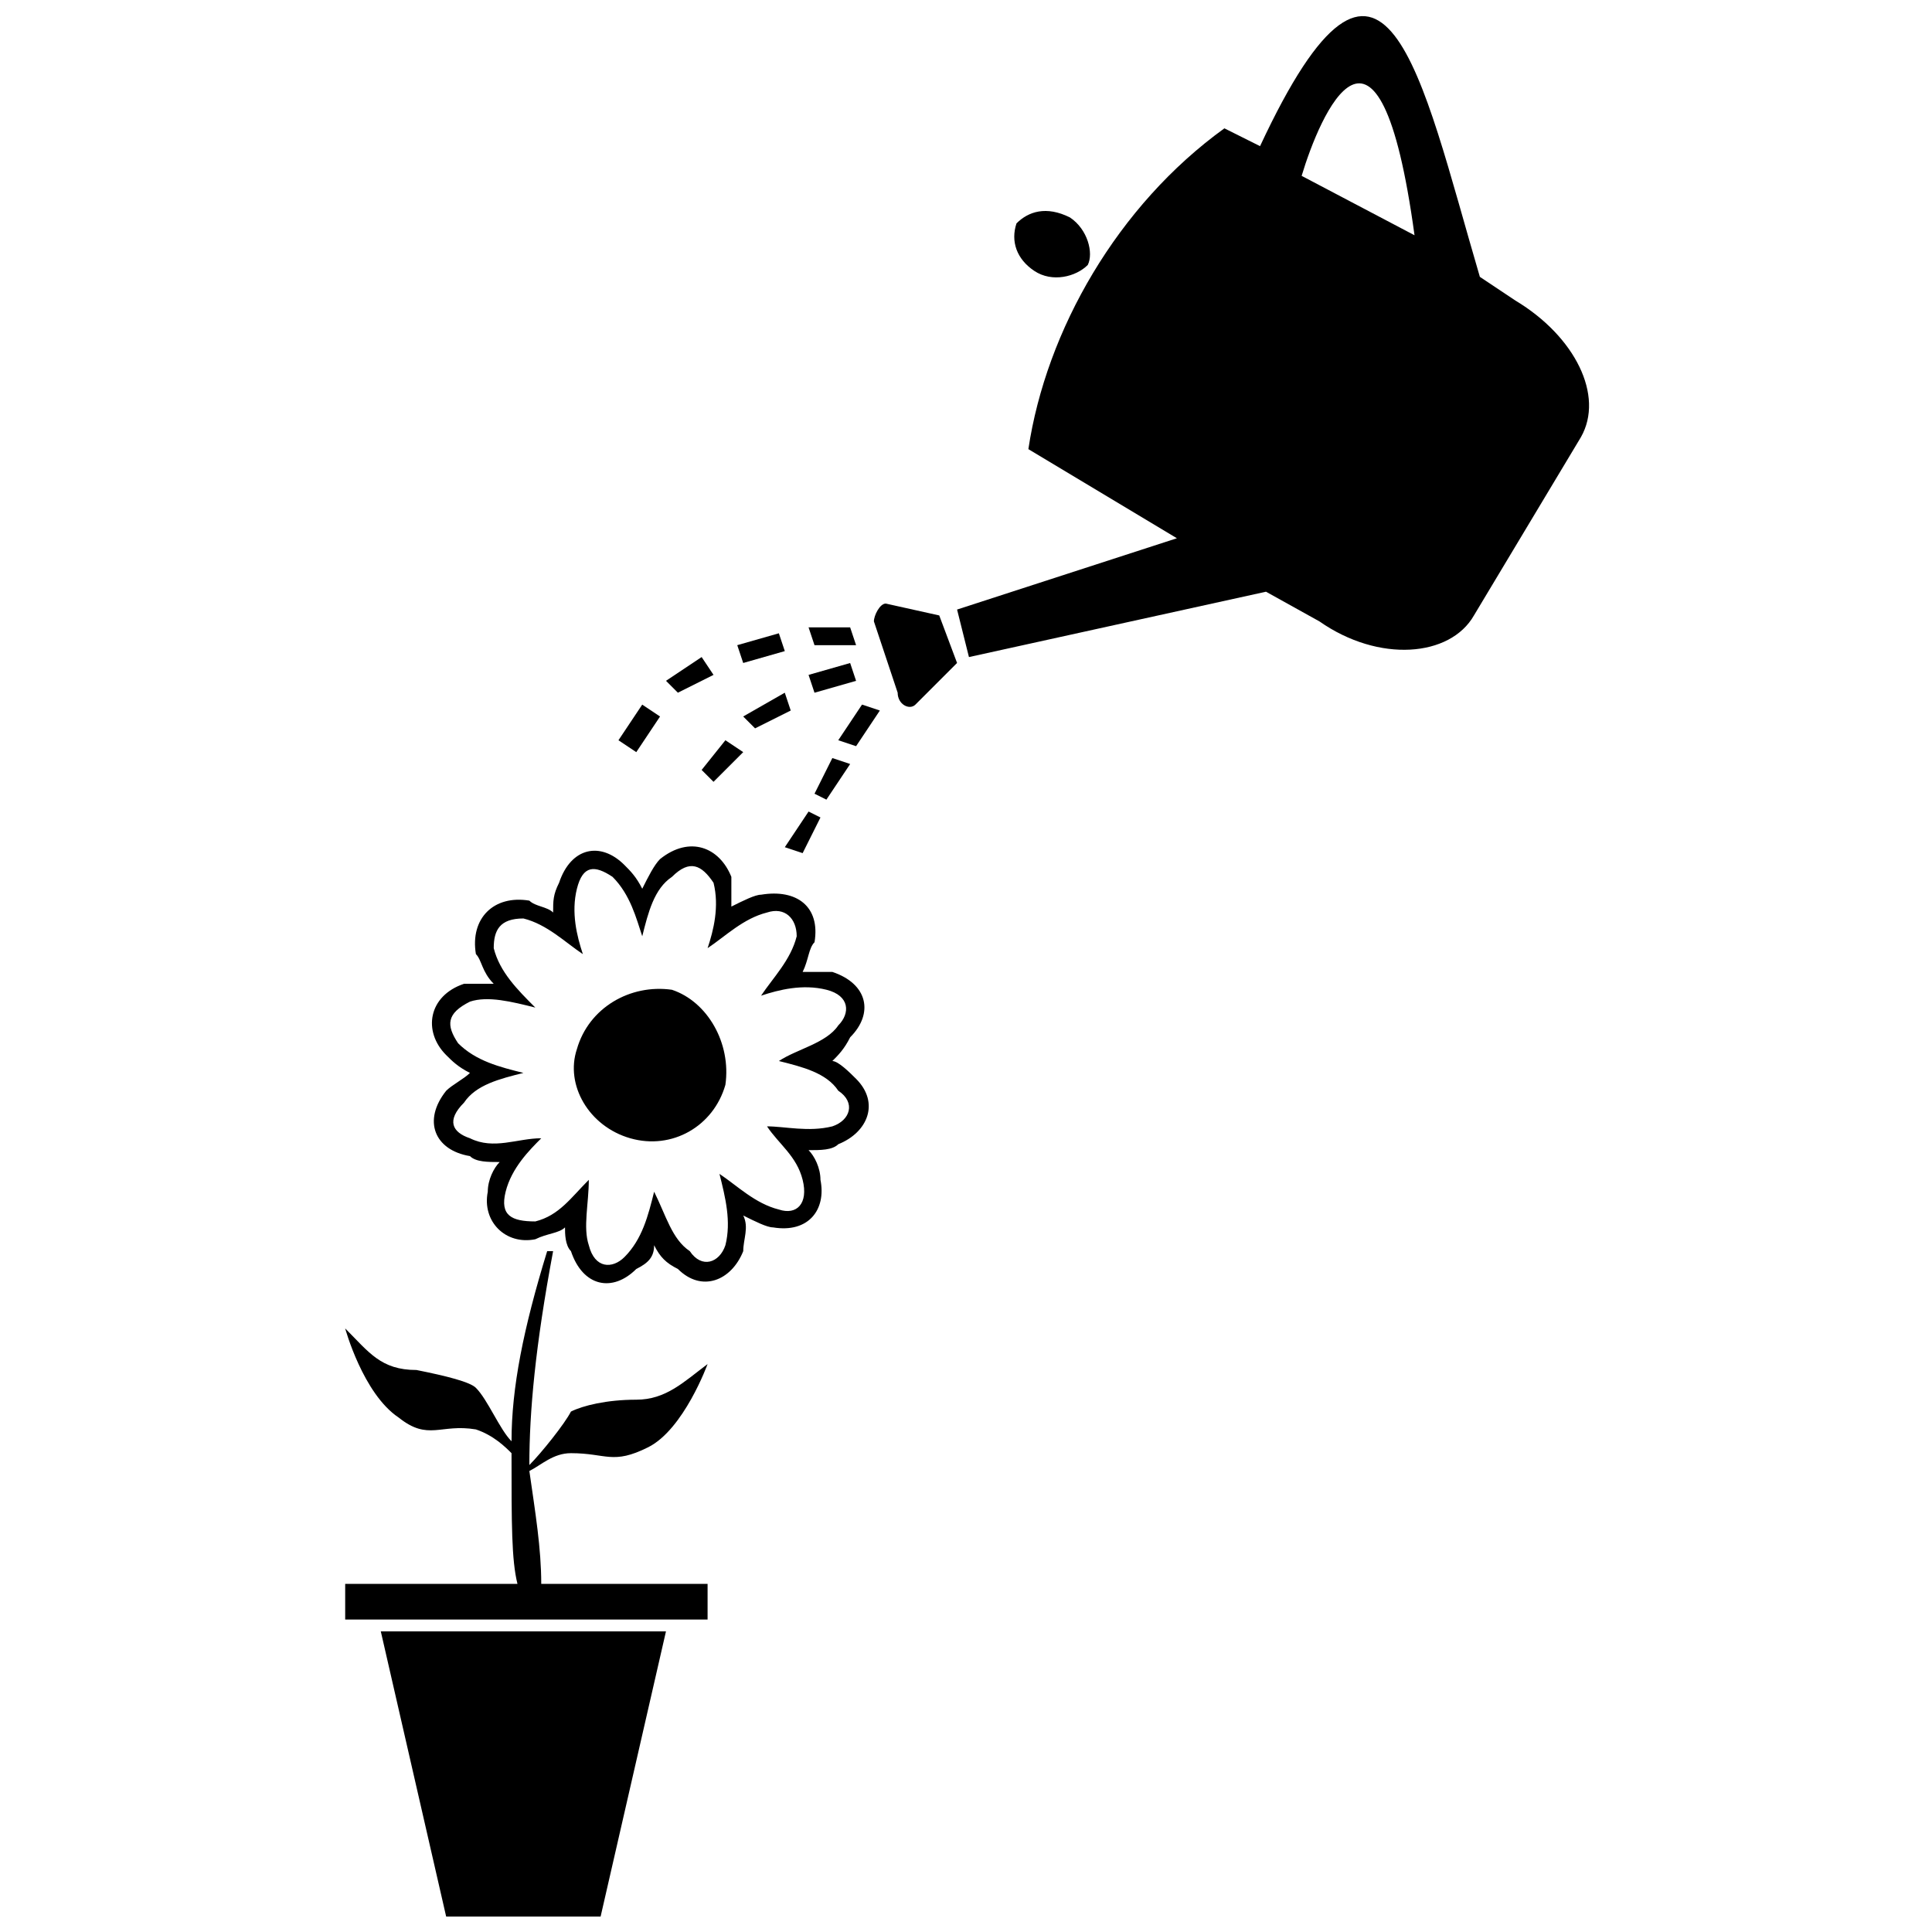
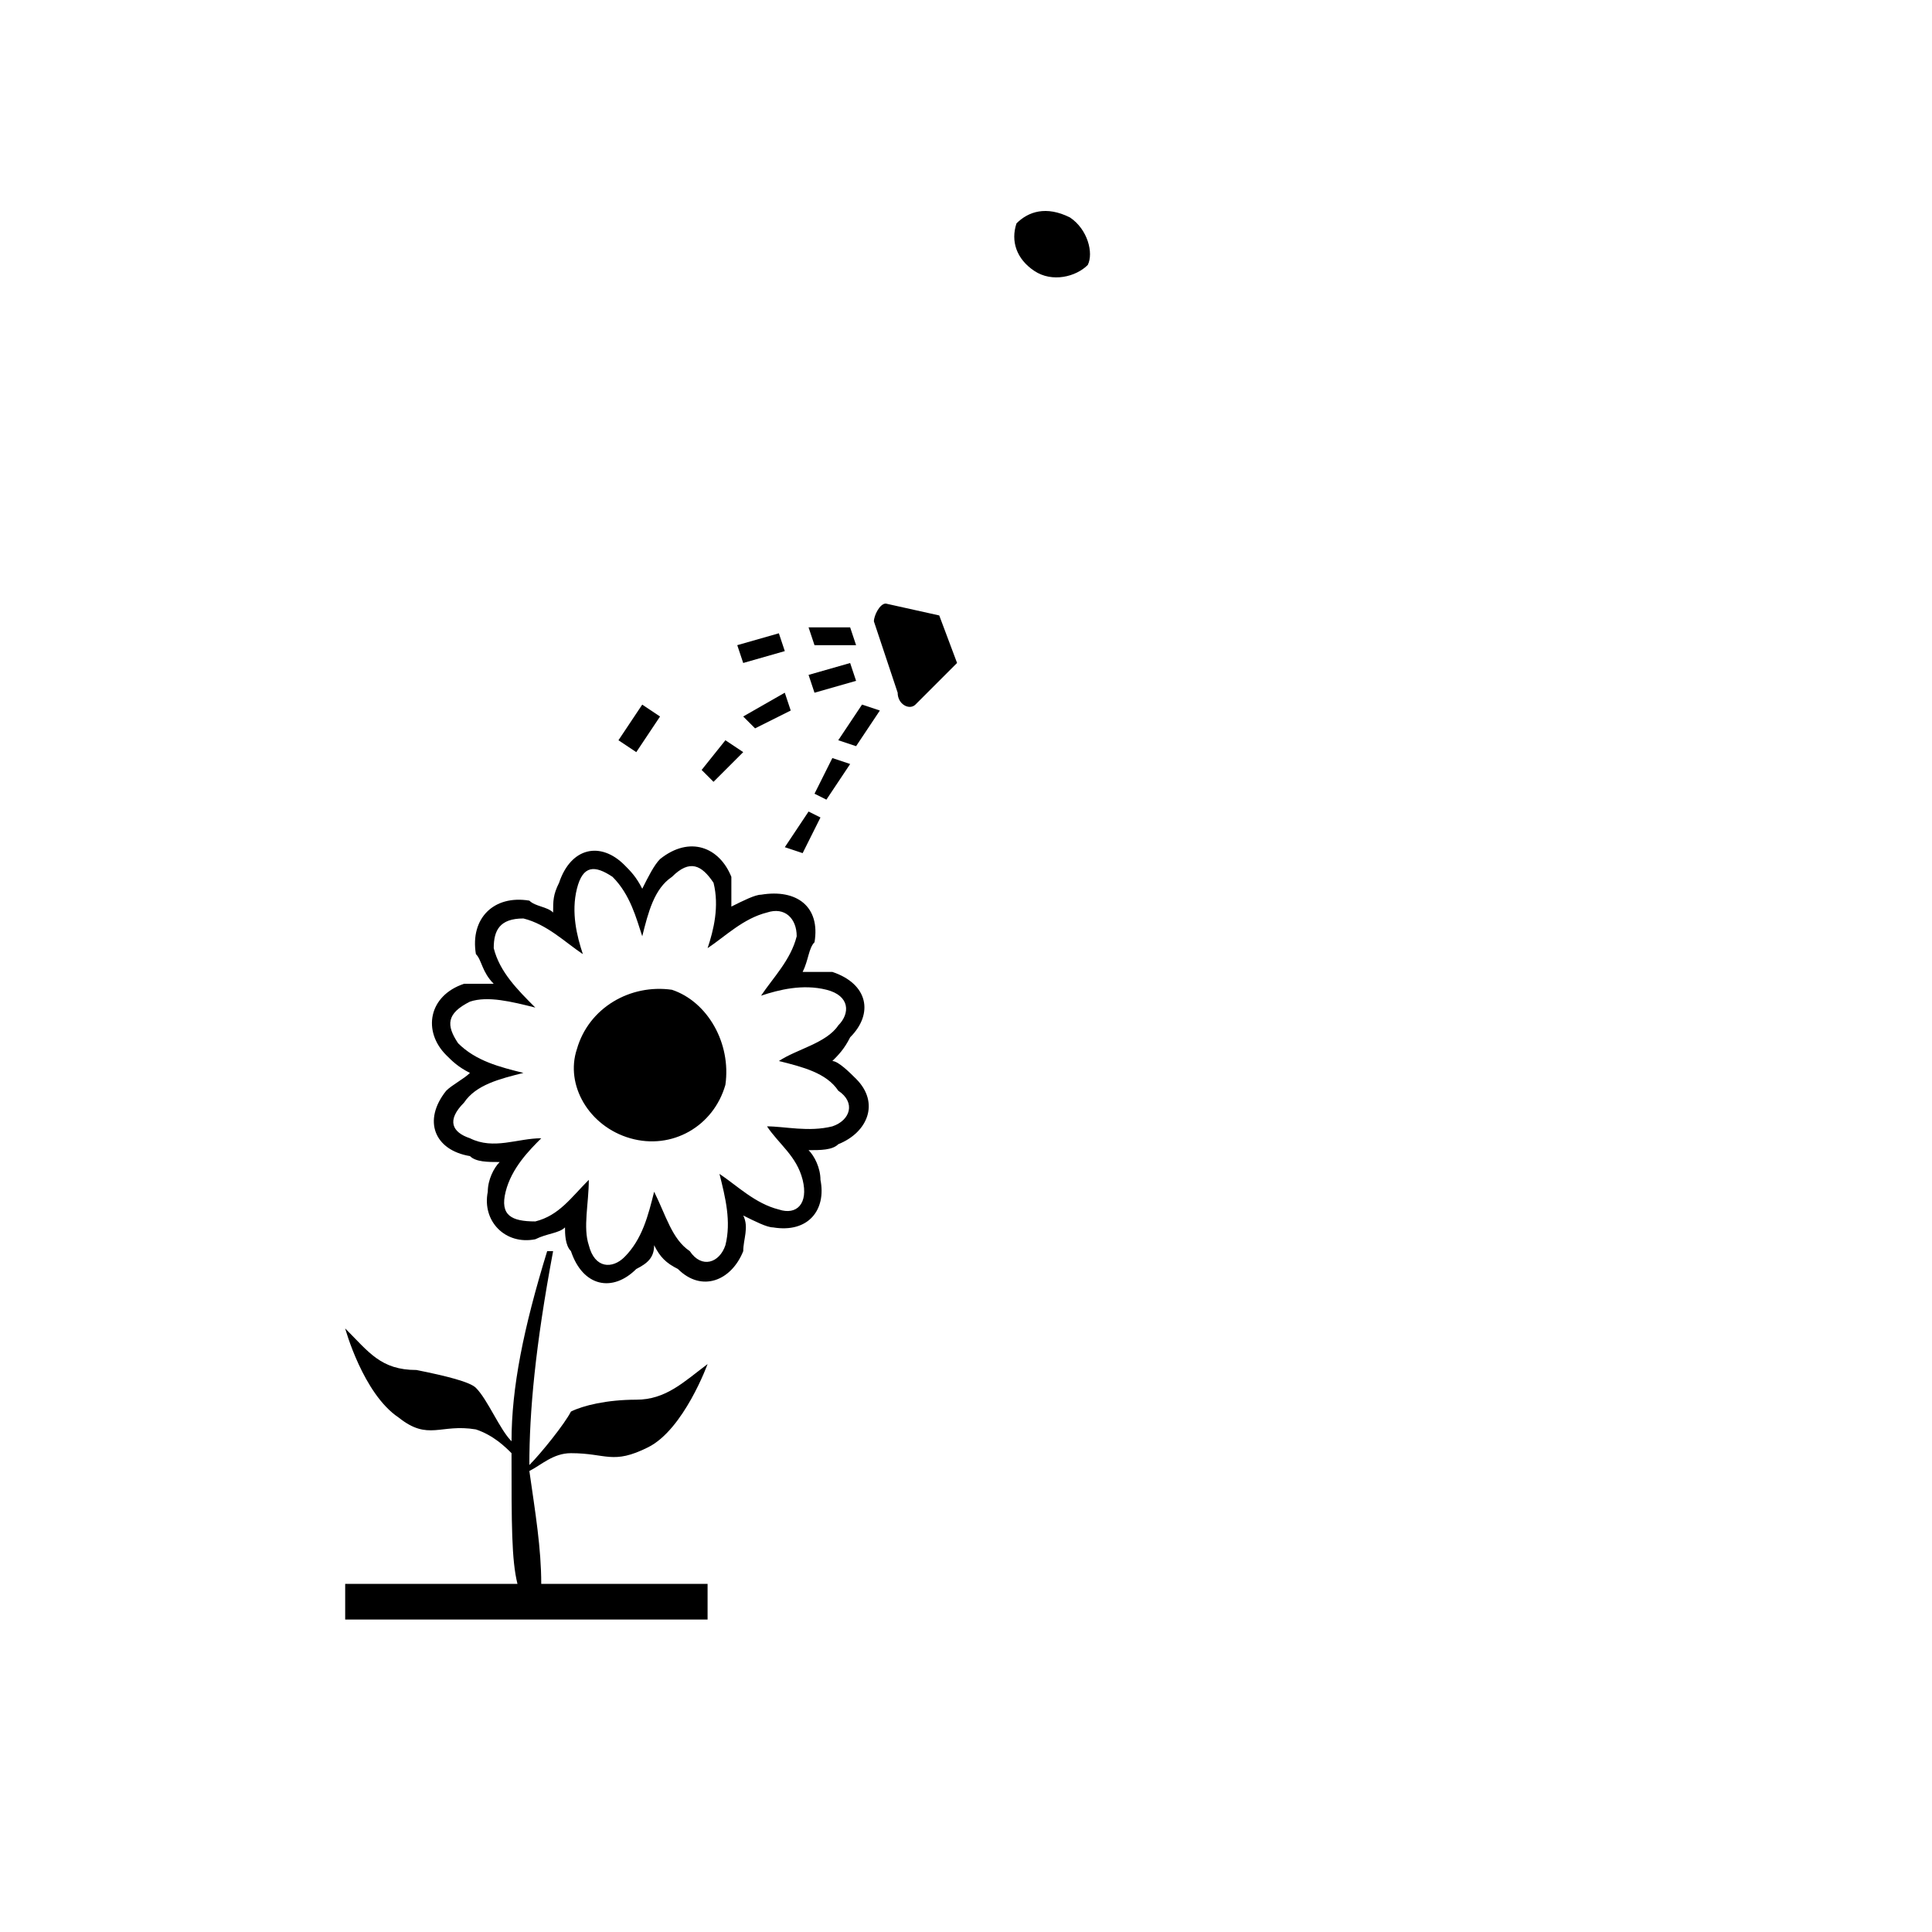
<svg xmlns="http://www.w3.org/2000/svg" width="800px" height="800px" version="1.1" viewBox="144 144 512 512">
  <defs>
    <clipPath id="b">
      <path d="m244 576h77v75.902h-77z" />
    </clipPath>
    <clipPath id="a">
-       <path d="m397 148.09h169v170.91h-169z" />
+       <path d="m397 148.09v170.91h-169z" />
    </clipPath>
  </defs>
  <path d="m290.58 475.57c-4.723 25.191-6.297 42.508-6.297 56.68 3.148-3.148 9.445-11.02 11.02-14.168 3.148-1.574 9.445-3.148 17.32-3.148 7.871 0 12.594-4.723 18.895-9.445 0 0-6.297 17.32-15.742 22.043-9.445 4.723-11.02 1.574-20.469 1.574-4.723 0-7.871 3.148-11.02 4.723 1.574 11.02 3.148 20.469 3.148 29.914h44.082v9.445h-96.039v-9.445h45.656c-1.574-6.297-1.574-15.742-1.574-34.637-1.574-1.574-4.723-4.723-9.445-6.297-9.445-1.574-12.594 3.148-20.469-3.148-9.445-6.297-14.168-23.617-14.168-23.617 6.297 6.297 9.445 11.02 18.895 11.02 7.871 1.574 14.168 3.148 15.742 4.723 3.148 3.148 6.297 11.02 9.445 14.168 0-14.168 3.148-29.914 9.445-50.383z" fill-rule="evenodd" />
  <g clip-path="url(#b)">
-     <path d="m320.49 576.33h-75.574l17.32 75.57h40.934z" fill-rule="evenodd" />
-   </g>
+     </g>
  <path d="m314.2 379.53c1.574-3.148 3.148-6.297 4.723-7.871 7.871-6.297 15.742-3.148 18.895 4.723v7.871c3.148-1.574 6.297-3.148 7.871-3.148 9.445-1.574 15.742 3.148 14.168 12.594-1.574 1.574-1.574 4.723-3.148 7.871h7.871c9.445 3.148 11.02 11.02 4.723 17.32-1.574 3.148-3.148 4.723-4.723 6.297 1.574 0 4.723 3.148 6.297 4.723 6.297 6.297 3.148 14.168-4.723 17.32-1.574 1.574-4.723 1.574-7.871 1.574 1.574 1.574 3.148 4.723 3.148 7.871 1.574 7.871-3.148 14.168-12.594 12.594-1.574 0-4.723-1.574-7.871-3.148 1.574 3.148 0 6.297 0 9.445-3.148 7.871-11.02 11.02-17.32 4.723-3.148-1.574-4.723-3.148-6.297-6.297 0 3.148-1.574 4.723-4.723 6.297-6.297 6.297-14.168 4.723-17.32-4.723-1.574-1.574-1.574-4.723-1.574-6.297-1.574 1.574-4.723 1.574-7.871 3.148-7.871 1.574-14.168-4.723-12.594-12.594 0-3.148 1.574-6.297 3.148-7.871-3.148 0-6.297 0-7.871-1.574-9.445-1.574-12.594-9.445-6.297-17.32 1.574-1.574 4.723-3.148 6.297-4.723-3.148-1.574-4.723-3.148-6.297-4.723-6.297-6.297-4.723-15.742 4.723-18.895h7.871c-3.148-3.148-3.148-6.297-4.723-7.871-1.574-9.445 4.723-15.742 14.168-14.168 1.574 1.574 4.723 1.574 6.297 3.148 0-3.148 0-4.723 1.574-7.871 3.148-9.445 11.02-11.02 17.32-4.723 1.574 1.574 3.148 3.148 4.723 6.297zm-15.742 17.32c-4.723-3.148-9.445-7.871-15.742-9.445-6.297 0-7.871 3.148-7.871 7.871 1.574 6.297 6.297 11.02 11.02 15.742-6.297-1.574-12.594-3.148-17.32-1.574-6.297 3.148-6.297 6.297-3.148 11.02 4.723 4.723 11.02 6.297 17.32 7.871-6.297 1.574-12.594 3.148-15.742 7.871-4.723 4.723-3.148 7.871 1.574 9.445 6.297 3.148 12.594 0 18.895 0-3.148 3.148-7.871 7.871-9.445 14.168-1.574 6.297 1.574 7.871 7.871 7.871 6.297-1.574 9.445-6.297 14.168-11.02 0 6.297-1.574 12.594 0 17.32 1.574 6.297 6.297 6.297 9.445 3.148 4.723-4.723 6.297-11.02 7.871-17.32 3.148 6.297 4.723 12.594 9.445 15.742 3.148 4.723 7.871 3.148 9.445-1.574 1.574-6.297 0-12.594-1.574-18.895 4.723 3.148 9.445 7.871 15.742 9.445 4.723 1.574 7.871-1.574 6.297-7.871s-6.297-9.445-9.445-14.168c4.723 0 11.02 1.574 17.32 0 4.723-1.574 6.297-6.297 1.574-9.445-3.148-4.723-9.445-6.297-15.742-7.871 4.723-3.148 12.594-4.723 15.742-9.445 3.148-3.148 3.148-7.871-3.148-9.445s-12.594 0-17.32 1.574c3.148-4.723 7.871-9.445 9.445-15.742 0-4.723-3.148-7.871-7.871-6.297-6.297 1.574-11.02 6.297-15.742 9.445 1.574-4.723 3.148-11.02 1.574-17.32-3.148-4.723-6.297-6.297-11.02-1.574-4.723 3.148-6.297 9.445-7.871 15.742-1.574-4.723-3.148-11.02-7.871-15.742-4.723-3.148-7.871-3.148-9.445 3.148-1.574 6.297 0 12.594 1.574 17.32z" />
  <path d="m322.07 406.3c9.445 3.148 15.742 14.168 14.168 25.191-3.148 11.02-14.168 17.32-25.191 14.168-11.02-3.148-17.32-14.168-14.168-23.617 3.148-11.02 14.168-17.32 25.191-15.742z" fill-rule="evenodd" />
  <g clip-path="url(#a)">
    <path d="m468.48 178.01 9.445 4.723c33.062-70.848 42.508-18.895 58.254 34.637l9.445 6.297c15.742 9.445 23.617 25.191 17.32 36.211l-28.34 47.23c-6.297 11.02-25.191 12.594-40.934 1.574l-14.168-7.871-78.719 17.32-3.148-12.594 58.254-18.895-39.359-23.617c4.723-31.488 23.617-64.551 51.957-85.02zm20.469 12.594 29.914 15.742c-9.445-69.273-25.191-31.488-29.914-15.742z" fill-rule="evenodd" />
  </g>
  <path d="m381.89 327.57-6.297-18.895c0-1.574 1.574-4.723 3.148-4.723l14.168 3.148 4.723 12.594-11.02 11.02c-1.574 1.574-4.723 0-4.723-3.148z" fill-rule="evenodd" />
  <path d="m413.38 203.2c3.148-3.148 7.871-4.723 14.168-1.574 4.723 3.148 6.297 9.445 4.723 12.594-3.148 3.148-9.445 4.723-14.168 1.574-4.723-3.148-6.297-7.871-4.723-12.594z" fill-rule="evenodd" />
  <path d="m370.87 314.98h-11.02l-1.574-4.723h11.02z" />
  <path d="m351.98 316.55-11.023 3.148-1.574-4.723 11.023-3.148z" />
  <path d="m370.87 324.43-11.02 3.148-1.574-4.723 11.02-3.148z" />
  <path d="m353.55 332.3-9.449 4.723-3.148-3.148 11.023-6.301z" />
  <path d="m377.17 332.3-6.297 9.445-4.723-1.574 6.297-9.445z" />
  <path d="m369.3 346.47-6.297 9.445-3.148-1.574 4.723-9.445z" />
  <path d="m361.43 360.64-4.723 9.449-4.723-1.574 6.297-9.449z" />
  <path d="m340.96 343.32-7.871 7.871-3.148-3.148 6.297-7.871z" />
-   <path d="m333.09 322.85-9.445 4.723-3.148-3.148 9.445-6.297z" />
  <path d="m318.92 333.88-6.301 9.445-4.723-3.148 6.301-9.445z" />
</svg>